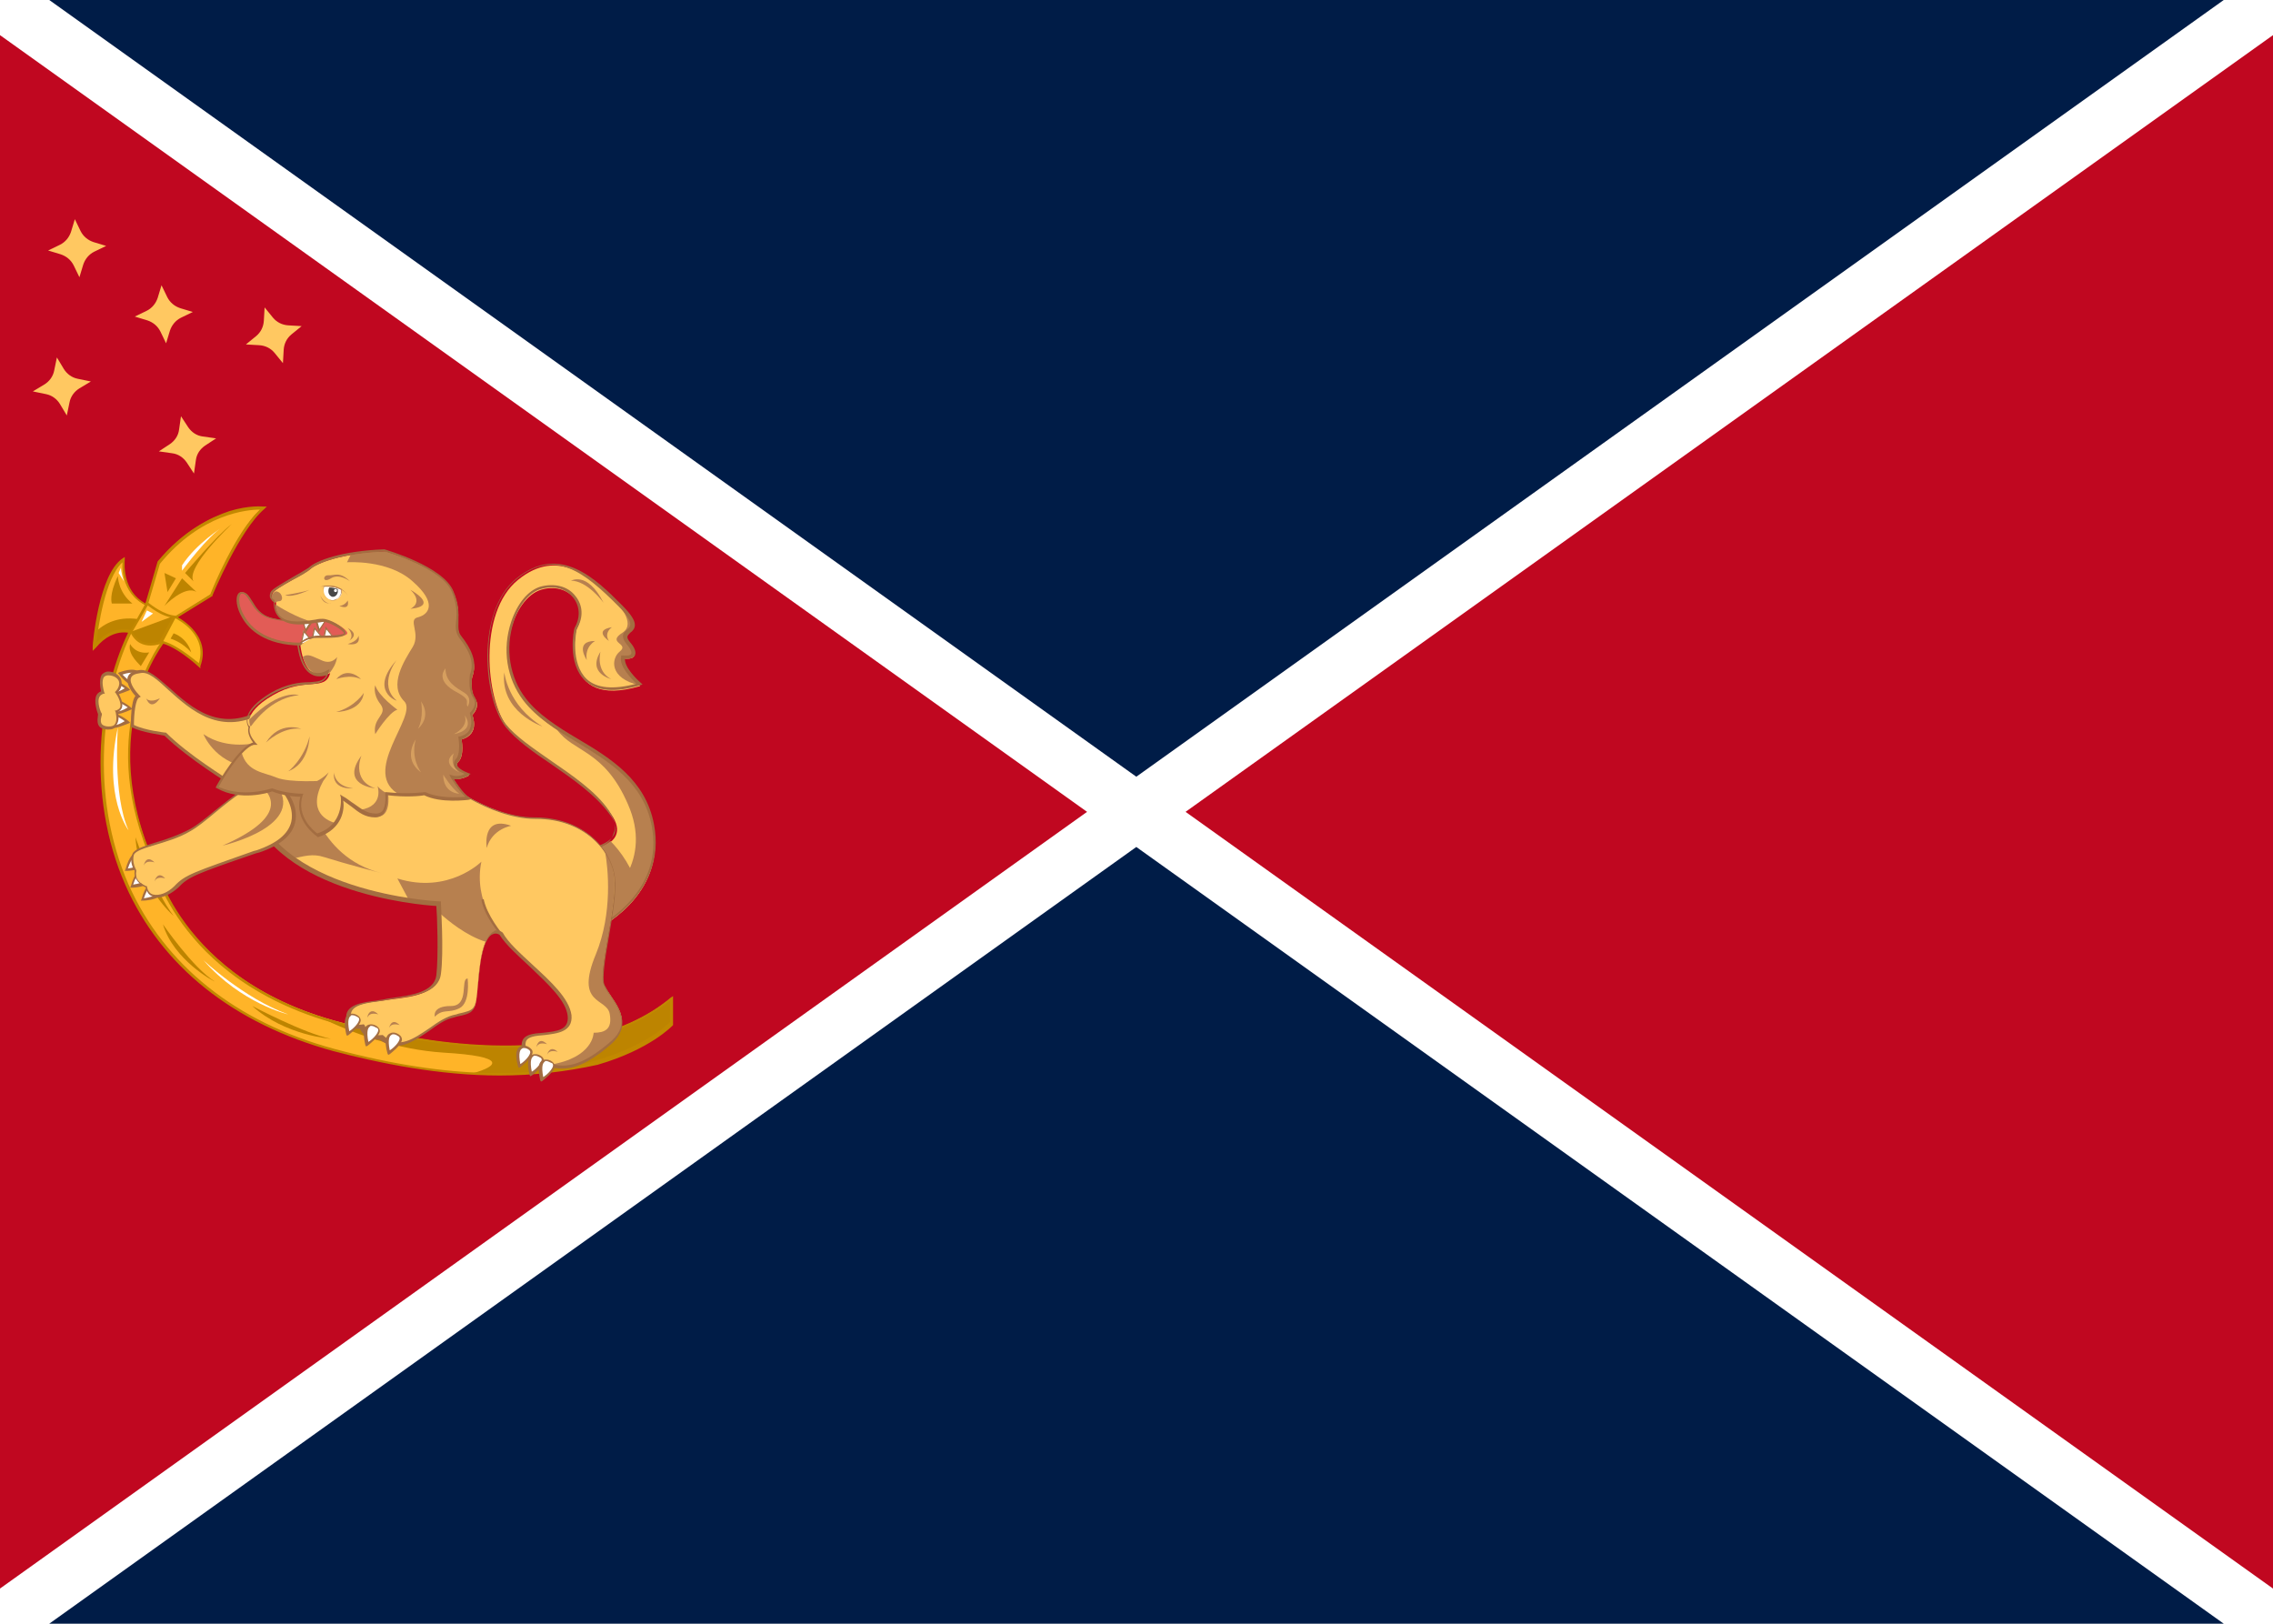
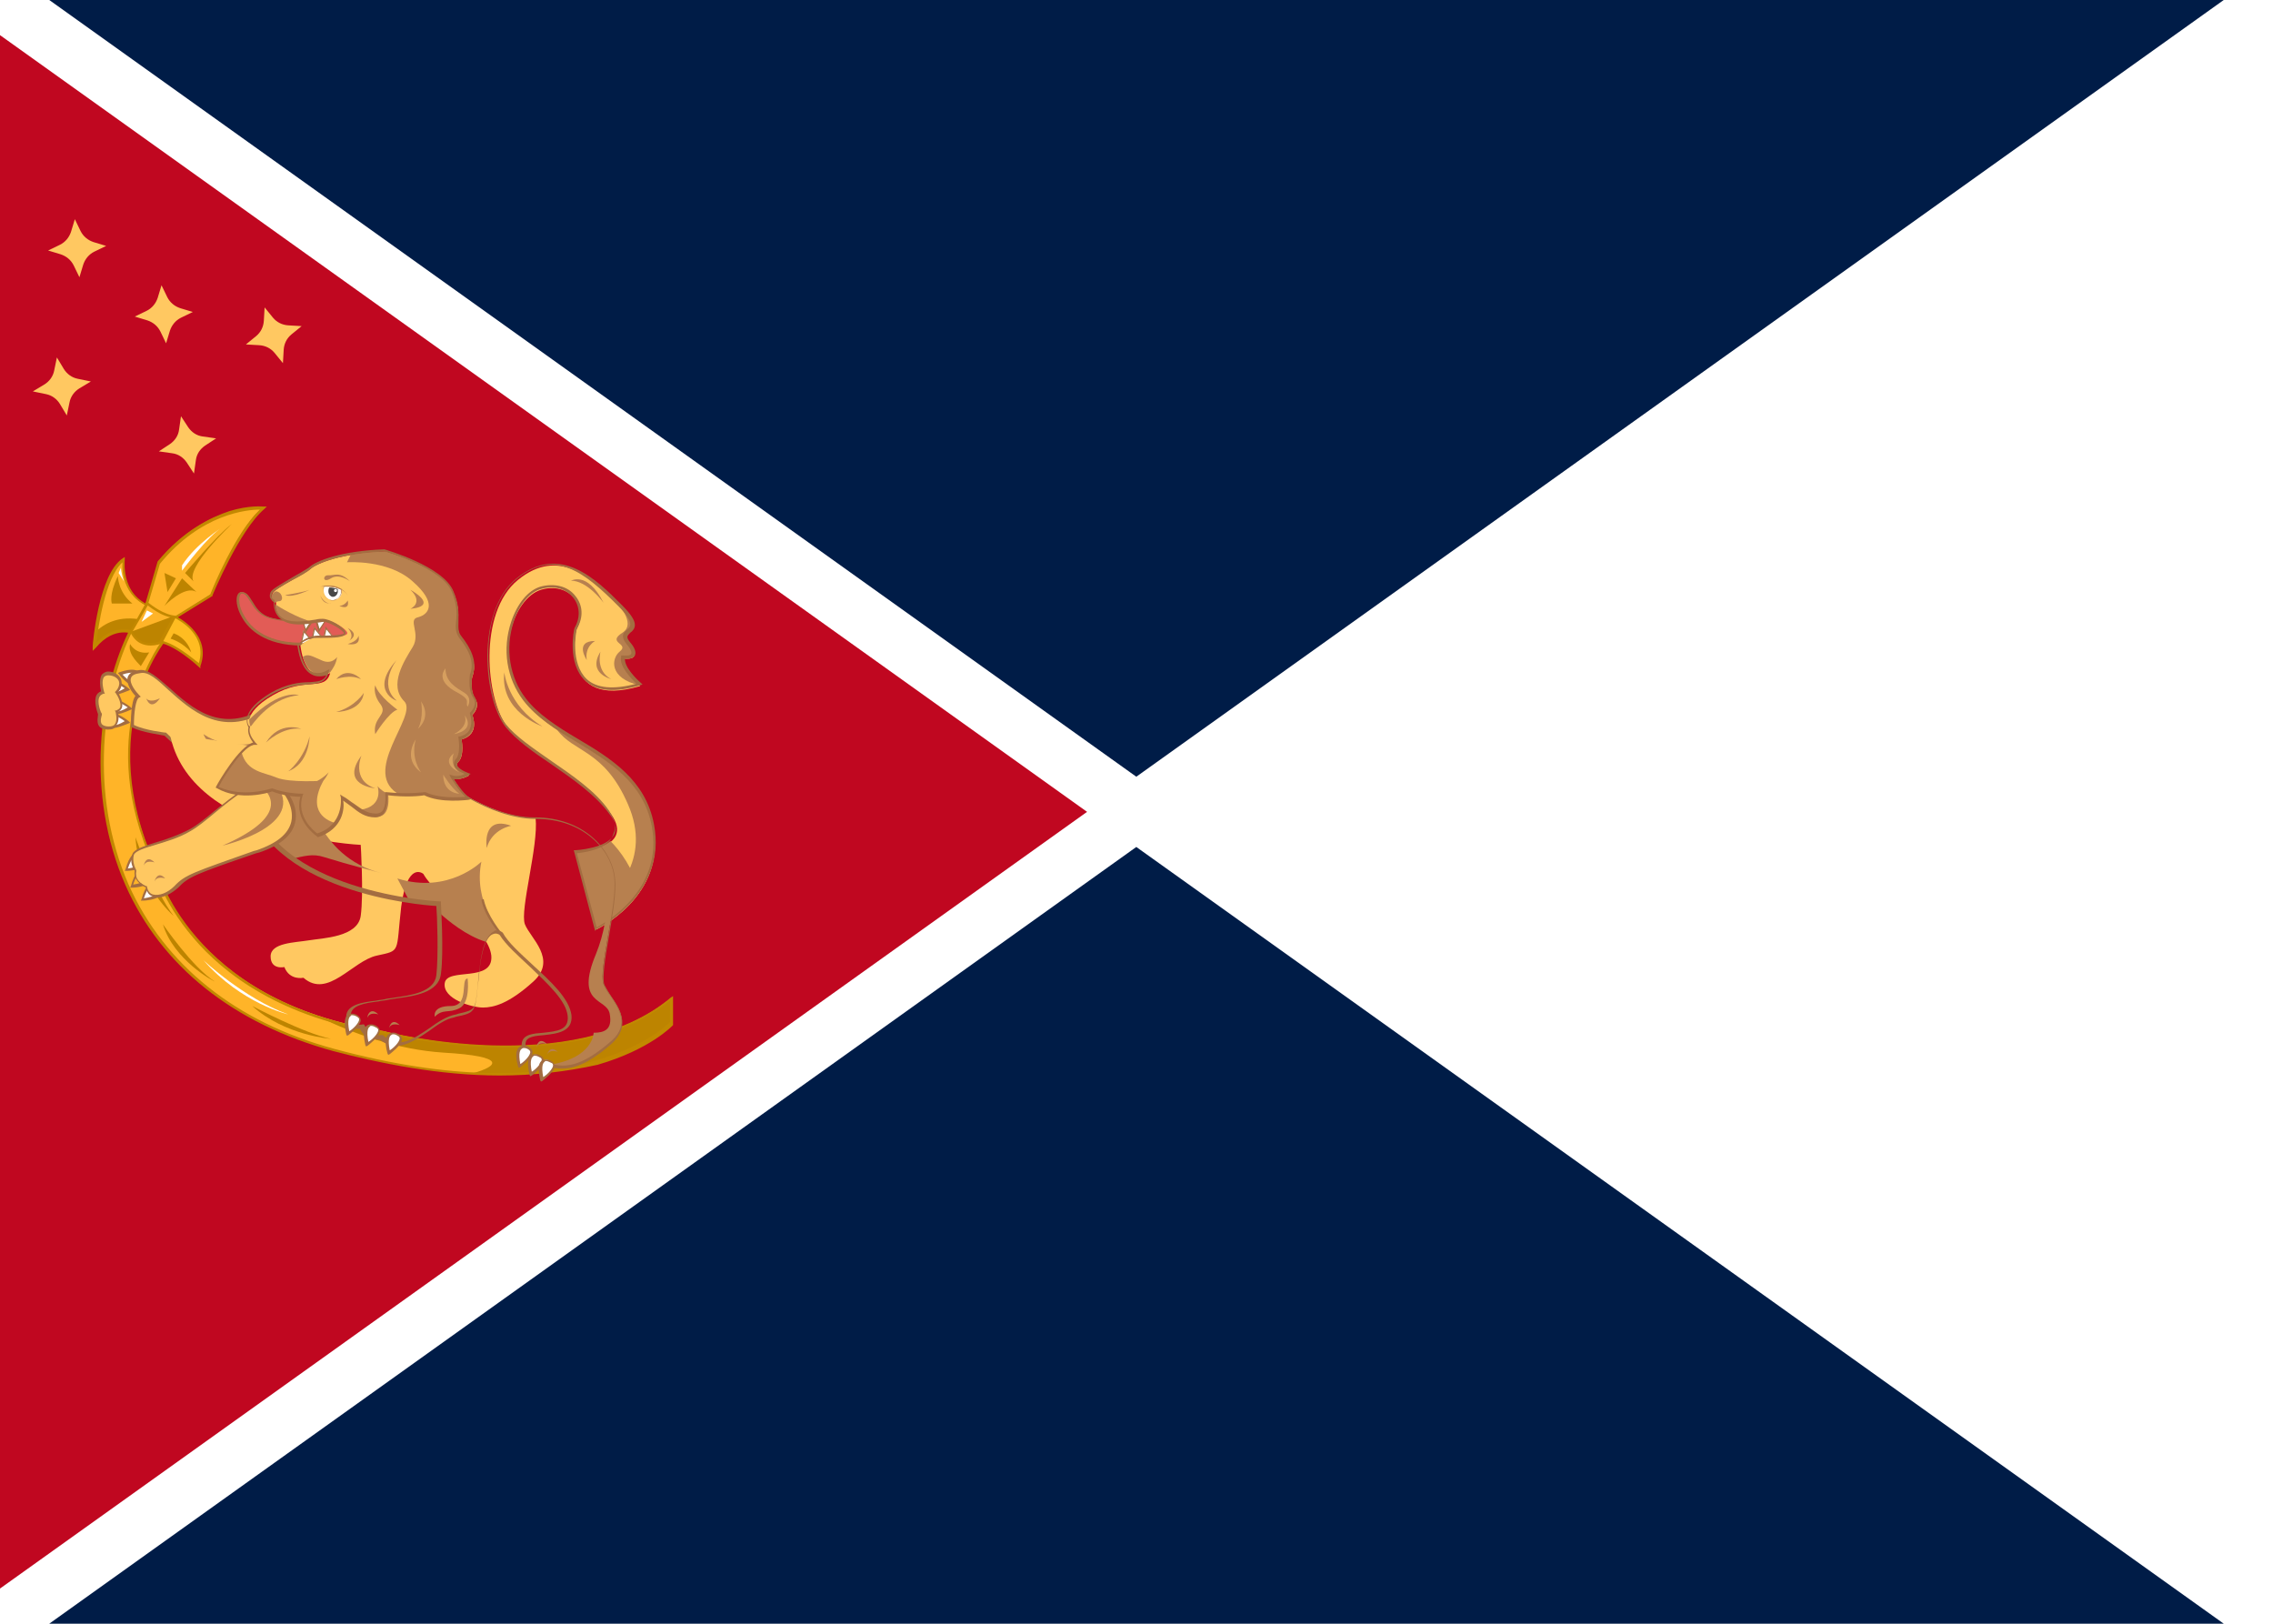
<svg xmlns="http://www.w3.org/2000/svg" xmlns:ns1="http://www.inkscape.org/namespaces/inkscape" xmlns:ns2="http://sodipodi.sourceforge.net/DTD/sodipodi-0.dtd" version="1.1" id="svg8" ns1:version="1.0.2-2 (e86c870879, 2021-01-15)" ns2:docname="Norway_flag_1821_proposal_6_temp.svg" x="0px" y="0px" viewBox="0 0 595.3 425.2" style="enable-background:new 0 0 595.3 425.2;" xml:space="preserve">
  <style type="text/css">
	.st0{fill-rule:evenodd;clip-rule:evenodd;fill:#FFFFFF;}
	.st1{fill-rule:evenodd;clip-rule:evenodd;fill:#001C47;}
	.st2{fill-rule:evenodd;clip-rule:evenodd;fill:#C00720;}
	.st3{fill:#FFC861;}
	.st4{fill:#FFB428;}
	.st5{fill:#BD8400;}
	.st6{fill:#C28800;}
	.st7{fill:#FFFFFF;}
	.st8{fill:#A36D41;}
	.st9{fill:#B7804F;}
	.st10{fill:#E25C56;}
	.st11{fill:#474747;}
	.st12{fill:#D69F5F;}
	.st13{fill:#FFBC21;}
</style>
  <rect x="0" class="st0" width="595.3" height="425.2" />
  <polygon class="st1" points="582.4,0 297.6,203.4 12.9,0 " />
  <polygon class="st1" points="582.4,425.2 12.9,425.2 297.6,221.8 " />
-   <polygon class="st2" points="595.3,9.2 595.3,416 310.5,212.6 " />
  <polygon class="st2" points="284.7,212.6 0,416 0,9.2 " />
  <path class="st3" d="M20.8,72.6l-1.5-3.1c-0.7-1.4-1.9-2.4-3.4-2.9l-3.3-1l3.1-1.5c1.4-0.7,2.4-1.9,2.9-3.4l1-3.3l1.5,3.1  c0.7,1.4,1.9,2.4,3.4,2.9l3.3,1l-3.1,1.5c-1.4,0.7-2.4,1.9-2.9,3.4L20.8,72.6z" />
  <path class="st3" d="M17.5,108.8l-1.8-3c-0.8-1.3-2.1-2.3-3.7-2.6l-3.4-0.7l3-1.8c1.3-0.8,2.3-2.1,2.6-3.7l0.7-3.4l1.8,3  c0.8,1.3,2.1,2.3,3.7,2.6l3.4,0.7l-3,1.8c-1.3,0.8-2.3,2.1-2.6,3.7L17.5,108.8z" />
  <path class="st3" d="M43.5,89.9L42,86.8c-0.7-1.4-1.9-2.4-3.4-2.9l-3.3-1l3.1-1.5c1.4-0.7,2.4-1.9,2.9-3.4l1-3.3l1.5,3.1  c0.7,1.4,1.9,2.4,3.4,2.9l3.3,1l-3.1,1.5c-1.4,0.7-2.4,1.9-2.9,3.4L43.5,89.9z" />
  <path class="st3" d="M50.8,124l-1.9-2.9c-0.9-1.3-2.2-2.2-3.8-2.4l-3.5-0.5l2.9-1.9c1.3-0.9,2.2-2.2,2.4-3.8l0.5-3.5l1.9,2.9  c0.9,1.3,2.2,2.2,3.8,2.4l3.5,0.5l-2.9,1.9c-1.3,0.9-2.2,2.2-2.4,3.8L50.8,124z" />
  <path class="st3" d="M74.1,95.1l-2.2-2.7c-1-1.2-2.4-1.9-4-2l-3.5-0.2l2.7-2.2c1.2-1,1.9-2.4,2-4l0.2-3.5l2.2,2.7c1,1.2,2.4,1.9,4,2  l3.5,0.2l-2.7,2.2c-1.2,1-1.9,2.4-2,4L74.1,95.1z" />
  <g id="g7405" transform="matrix(2,0,0,2,1.875,-555.951)">
    <path id="path7147" class="st4" d="M87,408.6v3.2c0,0-11.4,12.5-44.2,3.6c-32.8-8.9-34.2-39.9-26.4-55.3l4.3,1.4   c0,0-9.6,11.4-1.4,29.6c0,0,4.1,18,30.1,21.9C49.4,413.1,74,419.5,87,408.6z" />
    <path id="path7149" class="st5" d="M16.8,387.6c0,0,2.5,7.1,5,10.3C21.8,397.9,17.2,394,16.8,387.6z" />
    <path id="path7151" class="st5" d="M57.1,415.8c-6-0.4-11.6-2.4-16.3-4.7c2.6,0.9,5.4,1.5,8.6,2c0,0,24.6,6.4,37.6-4.5v3.2   c0,0-7.1,7.7-26,6.7C64.2,417.6,65.7,416.3,57.1,415.8z" />
    <path class="st6" d="M64.5,418.8c-7.9,0-15.7-1.6-21.8-3.2c-13.1-3.6-22.5-11.1-27.2-21.7c-5.3-12-3.5-25.7,0.7-33.8l0.1-0.1   l4.7,1.6l-0.2,0.2c-0.1,0.1-9.5,11.5-1.4,29.4c0.1,0.2,4.4,18,30,21.8c0.3,0.1,24.7,6.3,37.5-4.4l0.3-0.2v3.7l0,0.1   c-0.1,0.1-3,3.2-9.9,5.2C73.2,418.3,68.9,418.8,64.5,418.8z M16.5,360.4c-4.1,8.1-5.8,21.5-0.6,33.4c4.7,10.5,14,18,26.9,21.5   c31.3,8.5,43.1-2.6,44-3.5V409c-13,10.5-37.2,4.3-37.5,4.3c-13.5-2-21-7.9-24.9-12.5c-4.3-5-5.3-9.5-5.3-9.6   c-7.5-16.7,0.1-27.9,1.3-29.5L16.5,360.4z" />
-     <path id="path7155" class="st7" d="M14.5,373.2c0,0-0.7,8.9,1.4,13.5C15.9,386.7,12.5,382.3,14.5,373.2z" />
    <path id="path7157" class="st7" d="M25.7,403.7c0,0,5.3,5,11.1,7.1C36.8,410.8,30.7,409.4,25.7,403.7z" />
    <g>
      <path id="path7161_00000113311757914130192670000011757362550946561408_" class="st7" d="M14.8,366.2c0,0,1.6,2,2.2,1.2    C17.7,366.7,17.6,365.3,14.8,366.2z" />
      <path class="st8" d="M16.7,367.8C16.6,367.8,16.6,367.8,16.7,367.8c-0.8,0-1.9-1.3-2-1.5l-0.2-0.2l0.2-0.1    c1.7-0.6,2.4-0.3,2.7,0.1c0.3,0.4,0.1,1.1-0.2,1.4C17,367.7,16.8,367.8,16.7,367.8z M15.1,366.3c0.4,0.4,1.1,1.1,1.6,1.2    c0.1,0,0.2,0,0.2-0.1c0.2-0.3,0.4-0.7,0.2-1C17,366.2,16.5,365.8,15.1,366.3z" />
    </g>
    <g>
      <path id="path7163_00000119096072513152333360000011741100172416476089_" class="st7" d="M15.7,372.4c0,0-2-1.6-2.5-0.7    S13.2,374,15.7,372.4z" />
      <path class="st8" d="M13.9,373.3c-0.3,0-0.5-0.1-0.7-0.2c-0.3-0.3-0.4-0.9-0.1-1.4c0.1-0.2,0.3-0.3,0.5-0.3c0.8-0.2,2.2,0.9,2.3,1    l0.2,0.2l-0.2,0.1C14.9,373.1,14.3,373.3,13.9,373.3z M13.7,371.6c0,0-0.1,0-0.1,0c-0.1,0-0.2,0.1-0.2,0.2c-0.2,0.3-0.2,0.8,0,1    c0.2,0.1,0.7,0.4,2-0.4C15,372.1,14.2,371.6,13.7,371.6z" />
    </g>
    <g>
      <path id="path7165_00000011028758947010495500000018071966264741835181_" class="st7" d="M16.1,370.6c0,0-2-1.6-2.5-0.7    C13.1,370.8,13.6,372.2,16.1,370.6z" />
      <path class="st8" d="M14.2,371.5c-0.3,0-0.5-0.1-0.7-0.2c-0.3-0.3-0.4-0.9-0.1-1.4c0.1-0.2,0.3-0.3,0.5-0.3c0.8-0.2,2.2,0.9,2.3,1    l0.2,0.2l-0.2,0.1C15.3,371.3,14.7,371.5,14.2,371.5z M14.1,369.8c0,0-0.1,0-0.1,0c-0.1,0-0.2,0.1-0.2,0.2c-0.2,0.3-0.2,0.8,0,1    c0.2,0.1,0.7,0.4,2-0.4C15.3,370.3,14.6,369.8,14.1,369.8z" />
    </g>
    <g>
      <path id="path7167_00000078767441969232770250000011497152151416329090_" class="st7" d="M15.7,368.1c0,0-2-1.6-2.5-0.7    S13.2,369.7,15.7,368.1z" />
      <path class="st8" d="M13.9,369c-0.3,0-0.5-0.1-0.7-0.2c-0.3-0.3-0.4-0.9-0.1-1.4c0.1-0.2,0.3-0.3,0.5-0.3c0.8-0.2,2.2,0.9,2.3,1    l0.2,0.2l-0.2,0.1C14.9,368.8,14.3,369,13.9,369z M13.7,367.3c0,0-0.1,0-0.1,0c-0.1,0-0.2,0.1-0.2,0.2c-0.2,0.3-0.2,0.8,0,1    c0.2,0.1,0.7,0.4,2-0.4C15,367.8,14.2,367.3,13.7,367.3z" />
    </g>
    <path id="path7169" class="st3" d="M29.3,380.5c0,0-5.3-3.2-8.6-6.4c0,0-2.9-0.4-4.3-1.1c0,0,0-3.6,0.7-3.9c0,0-2.9-2.9,0.4-3.2   s7.6,10.3,16.5,5l1,5l-3.9,4.6L29.3,380.5z" />
    <path id="path7171" class="st9" d="M32.8,375.2c0,0-3.9,1.1-7.1-1.1c0,0,1.4,3.6,5.7,4.3L32.8,375.2z" />
    <path class="st8" d="M29.2,380.7L29.2,380.7c-0.1-0.1-5.4-3.3-8.6-6.4c-0.4-0.1-2.9-0.4-4.3-1.1l-0.1,0V373c0-0.6,0-3.2,0.6-3.9   c-0.4-0.4-1.3-1.6-1-2.5c0.2-0.5,0.7-0.8,1.6-0.9c1.1-0.1,2.3,1,3.8,2.3c2.9,2.6,6.8,6.2,12.6,2.6l0.2-0.1l1.1,5.3l-4,4.8   L29.2,380.7z M16.6,372.9c1.4,0.7,4.1,1,4.1,1l0.1,0l0,0c3,3,8,6,8.5,6.4l1.7,0l3.8-4.5l-0.9-4.7c-5.9,3.5-9.9-0.2-12.8-2.8   c-1.4-1.3-2.6-2.4-3.6-2.2c-0.8,0.1-1.2,0.3-1.3,0.7c-0.2,0.7,0.7,1.8,1.1,2.2l0.2,0.2l-0.2,0.1C16.8,369.5,16.6,371.5,16.6,372.9z   " />
    <path id="path7175" class="st3" d="M77.1,399.7c0,0,9.3-4.3,7.5-13.5c-1.8-9.3-12.5-10.7-16.8-16.4c-4.3-5.7-1.5-13.5,2.1-14.6   c3.6-1.1,6.4,2.1,4.6,5.3c0,0-2.3,10.5,8.4,7.3c0,0-2.5-2.1-2.1-3.6c0,0,2.5,0.4,0.7-1.8c-1.8-2.1,2.9-1.1-1.1-5   c-3.9-3.9-8.2-7.8-13.5-3.5c-5.3,4.3-4.2,15.7-1.4,19.3c2.9,3.6,10.3,6.8,13.6,11.4c3.2,4.6-4.6,5-4.6,5L77.1,399.7z" />
    <path id="path7177" class="st9" d="M77.1,399.7l-0.6-2.2c3-2.1,8-6.9,4.8-14.2c-3.1-7.2-7.2-6.8-9.3-9.8   c4.9,3.2,11.2,5.7,12.5,12.7C86.4,395.4,77.1,399.7,77.1,399.7z" />
    <g id="g7183">
      <path id="path7179" class="st9" d="M82.8,367.7c-4-0.9-3.7-3.5-2.6-4.4c1.4-1.1-1.8-1.1,0.4-2.5c1.8-1.2-0.6-3.8-1.4-4.6    c0.4,0.4,0.8,0.8,1.2,1.2c3.9,3.9-0.7,2.9,1.1,5c1.8,2.1-0.7,1.8-0.7,1.8C80.4,365.5,82.4,367.3,82.8,367.7z" />
      <path id="path7181" class="st9" d="M78.9,356L78.9,356C78.9,356,78.9,356,78.9,356z" />
    </g>
    <path id="path7185" class="st9" d="M77.7,363.3c0,0-0.7,2.5,1.4,3.6C79.2,366.9,75.9,366.2,77.7,363.3z" />
    <path id="path7187" class="st9" d="M77,361.9c0,0-1.4,0.7-1.1,2.5C75.9,364.4,74.2,361.9,77,361.9z" />
-     <path id="path7189" class="st9" d="M79.2,360.1c0,0-1.1,0.7-0.4,1.8C78.8,361.9,76.7,360.5,79.2,360.1z" />
    <path id="path7191" class="st9" d="M79,388.1c1.3,1.3,2.9,3.5,3.8,6.6c-2.3,3.4-5.7,5-5.7,5l-2.7-10.2   C74.4,389.5,77.5,389.4,79,388.1z" />
    <path class="st8" d="M77,399.9l-2.8-10.6l0.2,0c0,0,4.2-0.2,5.1-2.1c0.3-0.7,0.2-1.6-0.6-2.6c-1.8-2.5-4.8-4.6-7.7-6.6   c-2.4-1.6-4.6-3.2-5.9-4.8c-2.9-3.6-4-15.1,1.4-19.5c5.7-4.6,10.4,0.1,13.8,3.5c1.2,1.2,1.7,2,1.7,2.6c0,0.5-0.3,0.8-0.6,1   c-0.4,0.4-0.6,0.6,0,1.3c0.6,0.7,0.8,1.3,0.6,1.7c-0.2,0.4-1,0.5-1.3,0.4c-0.1,1.1,1.5,2.7,2.1,3.2l0.2,0.2l-0.3,0.1   c-3.3,1-5.7,0.8-7.2-0.6c-2.4-2.2-1.5-6.7-1.4-6.9l0,0c0.8-1.4,0.7-2.9-0.2-4c-1-1.2-2.6-1.6-4.2-1.1c-1.5,0.4-2.9,2.1-3.6,4.4   c-1.1,3.4-0.5,7.2,1.6,9.9c1.6,2.1,4.1,3.7,6.8,5.3c4.4,2.6,8.9,5.4,10,11.2c1.8,9.3-7.5,13.7-7.6,13.7L77,399.9z M74.6,389.7   l2.6,9.7c1.3-0.7,8.8-5,7.2-13.3c-1.1-5.7-5.6-8.4-9.9-11c-2.7-1.6-5.2-3.2-6.9-5.4c-2.2-2.9-2.8-6.7-1.6-10.3   c0.8-2.4,2.2-4.1,3.8-4.6c1.8-0.5,3.6-0.1,4.6,1.2c1,1.2,1.1,2.8,0.2,4.3c-0.1,0.4-0.9,4.5,1.3,6.6c1.3,1.2,3.5,1.4,6.5,0.6   c-0.6-0.6-2.3-2.3-2-3.5l0-0.2l0.2,0c0.2,0,1,0.1,1.1-0.2c0.1-0.1,0.1-0.5-0.6-1.3c-0.8-1-0.4-1.5,0-1.8c0.2-0.2,0.5-0.4,0.5-0.8   c0-0.5-0.5-1.3-1.6-2.4c-4.3-4.3-8.3-7.6-13.3-3.5c-2.3,1.9-3.7,5.4-3.7,9.8c0,3.7,0.9,7.4,2.3,9.2c1.3,1.6,3.5,3.1,5.8,4.7   c2.9,2,6,4.1,7.7,6.6c0.8,1.2,1,2.2,0.6,3C78.9,389.2,75.5,389.6,74.6,389.7z" />
-     <path id="path7195" class="st3" d="M56,379.4c0,0,6.8,5.7,13.2,5.7c6.4,0,10,4.3,10.3,7.8c0.4,3.6-2.1,12.1-1.4,13.9   c0.7,1.8,4.3,4.6,1.1,7.5c-3.2,2.9-5.2,3.4-6.6,3.4c-1.4,0-5.3-1.1-5-3.2s6.4,0,6.1-3.6c-0.4-3.6-7.1-7.5-8.9-10.7   c0,0-2.1-1.8-2.9,4.3c-0.7,6.1,0,5.7-3.2,6.4c-3.2,0.7-6.4,5.7-9.6,2.9c0,0-1.8,0.4-2.5-1.4c0,0-1.8,0.4-1.8-1.4   c0-1.8,3.2-1.8,5-2.1s6.4-0.4,6.8-3.2c0.4-2.9,0-9.3,0-9.3s-22.5-1-25-14.6L56,379.4z" />
+     <path id="path7195" class="st3" d="M56,379.4c0,0,6.8,5.7,13.2,5.7c0.4,3.6-2.1,12.1-1.4,13.9   c0.7,1.8,4.3,4.6,1.1,7.5c-3.2,2.9-5.2,3.4-6.6,3.4c-1.4,0-5.3-1.1-5-3.2s6.4,0,6.1-3.6c-0.4-3.6-7.1-7.5-8.9-10.7   c0,0-2.1-1.8-2.9,4.3c-0.7,6.1,0,5.7-3.2,6.4c-3.2,0.7-6.4,5.7-9.6,2.9c0,0-1.8,0.4-2.5-1.4c0,0-1.8,0.4-1.8-1.4   c0-1.8,3.2-1.8,5-2.1s6.4-0.4,6.8-3.2c0.4-2.9,0-9.3,0-9.3s-22.5-1-25-14.6L56,379.4z" />
    <path id="path7197" class="st9" d="M71,417.4c5.8-0.9,5.8-4.2,5.8-4.2c1.4,0,2.5-0.4,2.1-2.5c-0.4-2.1-4.6-1.1-1.8-7.8   c2.2-5.4,1.6-11.2,1.2-13.4c0.7,1.1,1.1,2.3,1.2,3.4c0.4,3.6-2.1,12.1-1.4,13.9c0.7,1.8,4.3,4.6,1.1,7.5c-3.2,2.9-5.2,3.4-6.6,3.4   C72.2,417.7,71.6,417.6,71,417.4z" />
    <path id="path7199" class="st9" d="M62.1,390.8c-1.1,5.3,2.5,9.3,2.5,9.3v0.1c-0.4-0.2-1.2-0.4-1.9,1.1c-2.6-0.8-5-2.8-6.1-3.8   c0-0.7,0-1.1,0-1.1s-1.6-0.1-3.9-0.4l-1.6-3C57.8,395.1,62.1,390.8,62.1,390.8z" />
    <path id="path7201" class="st9" d="M39.3,381.2c0,0,1.1,8.9,9.7,11.1c0,0-4.3-1.1-7.5-2.1c-1.5-0.5-2.7-0.1-4.1,0.2   c-2.8-2.1-5-4.8-5.7-8.6l5.7-0.6L39.3,381.2z" />
    <path id="path7203" class="st9" d="M60.3,406.1c0,0,0.4,3.2-1.1,3.9c-1.4,0.7-2.1,0-3.2,1.1c0,0-0.4-1.4,2.1-1.4   S59.3,406.1,60.3,406.1z" />
    <path class="st8" d="M72.6,417.9c-1.1,0-3.6-0.6-4.7-1.9c-0.4-0.5-0.6-1-0.5-1.5c0.2-1.1,1.5-1.2,2.8-1.3c1.7-0.2,3.4-0.3,3.2-2.2   c-0.2-2-2.6-4.2-4.9-6.4c-1.6-1.5-3.2-2.9-4-4.2c-0.1-0.1-0.5-0.3-0.9-0.1c-0.6,0.2-1.3,1.2-1.7,4.3c-0.1,1.1-0.2,2-0.3,2.7   c-0.3,3.2-0.4,3.3-2.8,3.8l-0.3,0.1c-1.1,0.2-2.2,1-3.3,1.8c-2.1,1.4-4.2,2.9-6.4,1.1c-0.4,0-1.9,0.1-2.6-1.4c-0.3,0-0.9,0-1.3-0.3   c-0.3-0.3-0.5-0.7-0.5-1.3c0-1.6,2.2-1.9,3.9-2.1c0.4-0.1,0.8-0.1,1.2-0.2c0.3-0.1,0.7-0.1,1.2-0.2c2.1-0.3,5.2-0.7,5.5-2.9   c0.3-2.6,0.1-8.1,0-9.1c-2-0.1-22.6-1.8-25-14.7l0-0.2l24.7-2.3l0.1,0c0.1,0.1,6.8,5.6,13,5.6c0,0,0,0,0.1,0c6.3,0,10.1,4.1,10.5,8   c0.2,1.8-0.3,4.7-0.8,7.6c-0.5,2.8-0.9,5.4-0.6,6.3c0.2,0.4,0.5,0.9,0.8,1.4c1.2,1.7,2.7,4,0.2,6.3C75.9,417.5,74,417.9,72.6,417.9   z M64.1,399.8c0.5,0,0.8,0.3,0.8,0.3l0,0c0.7,1.3,2.3,2.7,3.9,4.2c2.4,2.2,4.8,4.4,5.1,6.6c0.2,2.2-1.9,2.4-3.5,2.6   c-1.2,0.1-2.4,0.2-2.5,1c-0.1,0.4,0.1,0.9,0.4,1.3c1,1.1,3.4,1.7,4.4,1.7c1.2,0,3.1-0.3,6.5-3.3c2.3-2.1,0.9-4.1-0.2-5.8   c-0.4-0.5-0.7-1-0.9-1.5c-0.4-0.9,0.1-3.5,0.6-6.5c0.5-2.8,1-5.7,0.8-7.5c-0.4-3.7-4.1-7.7-10.2-7.7c0,0,0,0-0.1,0   c-6.1,0-12.5-5.1-13.2-5.7l-24.2,2.3c2.7,13.1,24.6,14.2,24.8,14.2l0.2,0l0,0.2c0,0.1,0.4,6.5,0,9.3c-0.3,2.5-3.6,2.9-5.8,3.2   c-0.5,0.1-0.8,0.1-1.2,0.2c-0.4,0.1-0.8,0.1-1.2,0.2c-1.7,0.2-3.6,0.5-3.6,1.8c0,0.5,0.1,0.8,0.4,1c0.5,0.4,1.2,0.2,1.2,0.2l0.1,0   l0.1,0.1c0.6,1.6,2.2,1.3,2.3,1.3l0.1,0l0.1,0.1c2,1.8,3.9,0.4,6-1c1.1-0.8,2.3-1.6,3.5-1.8l0.3-0.1c2.2-0.5,2.2-0.5,2.5-3.5   c0.1-0.7,0.1-1.6,0.3-2.7c0.3-2.7,1-4.2,1.9-4.6C63.8,399.8,63.9,399.8,64.1,399.8z" />
    <g>
      <path id="path7207_00000131368766666817096170000003699989237249242021_" class="st7" d="M67.1,417.5c0,0,2.1-1.4,1.4-2.1    C67.8,414.7,66.4,414.7,67.1,417.5z" />
      <path class="st8" d="M67,417.8l-0.1-0.2c-0.5-1.8-0.1-2.4,0.3-2.6c0.5-0.3,1.1,0,1.4,0.3c0.2,0.2,0.2,0.3,0.2,0.5    c-0.1,0.8-1.5,1.8-1.6,1.9L67,417.8z M67.7,415.2c-0.1,0-0.2,0-0.3,0.1c-0.2,0.1-0.5,0.5-0.2,2c0.5-0.3,1.2-1,1.3-1.5    c0-0.1,0-0.2-0.1-0.3C68.2,415.3,67.9,415.2,67.7,415.2z" />
    </g>
    <g>
      <path id="path7209_00000102510679930701357600000013532487638500829100_" class="st7" d="M50,415.8c0,0,2.1-1.4,1.4-2.1    C50.7,412.9,49.3,412.9,50,415.8z" />
      <path class="st8" d="M49.9,416.1l-0.1-0.2c-0.5-1.8-0.1-2.4,0.3-2.6c0.5-0.3,1.1,0,1.4,0.3c0.1,0.1,0.2,0.3,0.2,0.5    c-0.1,0.8-1.5,1.8-1.6,1.9L49.9,416.1z M50.6,413.4c-0.1,0-0.2,0-0.3,0.1c-0.2,0.1-0.5,0.5-0.2,2c0.5-0.3,1.2-1,1.3-1.5    c0-0.1,0-0.2-0.1-0.3C51.1,413.6,50.9,413.4,50.6,413.4z" />
    </g>
    <g>
      <path id="path7211_00000001639349954065187310000009474095495636228276_" class="st7" d="M47.1,414.7c0,0,2.1-1.4,1.4-2.1    S46.4,411.8,47.1,414.7z" />
      <path class="st8" d="M47,415l-0.1-0.2c-0.4-1.8-0.1-2.4,0.3-2.6c0.4-0.2,1-0.1,1.4,0.3c0.1,0.1,0.2,0.3,0.2,0.5    c-0.1,0.8-1.5,1.8-1.6,1.9L47,415z M47.7,412.3c-0.1,0-0.2,0-0.2,0.1c-0.2,0.1-0.5,0.5-0.2,2c0.5-0.3,1.2-1,1.3-1.5    c0-0.1,0-0.2-0.1-0.3C48.2,412.5,48,412.3,47.7,412.3z" />
    </g>
    <g>
      <path id="path7213_00000101089590232900129790000006887757290591789457_" class="st7" d="M44.6,413.3c0,0,2.1-1.4,1.4-2.1    S43.9,410.4,44.6,413.3z" />
      <path class="st8" d="M44.5,413.6l-0.1-0.2c-0.4-1.8-0.1-2.4,0.3-2.6c0.4-0.2,1-0.1,1.4,0.3c0.1,0.1,0.2,0.3,0.2,0.5    c-0.1,0.8-1.5,1.8-1.6,1.9L44.5,413.6z M45.2,410.9c-0.1,0-0.2,0-0.2,0.1c-0.2,0.1-0.5,0.5-0.2,2c0.5-0.3,1.2-1,1.3-1.5    c0-0.1,0-0.2-0.1-0.3C45.8,411.1,45.5,410.9,45.2,410.9z" />
    </g>
    <g>
      <path id="path7215_00000164499473923035388710000012129158815986321794_" class="st7" d="M17.7,395.7c0,0,2.6-0.2,2.3-1.2    C19.7,393.6,18.5,392.9,17.7,395.7z" />
      <path class="st8" d="M17.5,395.9l0.1-0.2c0.5-1.8,1.1-2.2,1.6-2.2c0.5,0,0.9,0.4,1.1,1c0.1,0.2,0,0.4-0.1,0.6    c-0.5,0.7-2.2,0.8-2.3,0.8L17.5,395.9z M19.1,393.9C19.1,393.9,19.1,393.9,19.1,393.9c-0.2,0-0.7,0.2-1.2,1.7    c0.6-0.1,1.6-0.3,1.8-0.7c0.1-0.1,0.1-0.2,0-0.3C19.7,394.2,19.5,393.9,19.1,393.9z" />
    </g>
    <g>
-       <path id="path7217_00000090295555896080202000000011423212032770527905_" class="st7" d="M16.3,394c0,0,2.6-0.2,2.3-1.2    C18.3,391.8,17.1,391.1,16.3,394z" />
      <path class="st8" d="M16.1,394.2l0.1-0.2c0.5-1.8,1.1-2.2,1.6-2.2c0,0,0,0,0,0c0.5,0,0.9,0.4,1.1,1c0.1,0.2,0,0.4-0.1,0.6    c-0.5,0.7-2.2,0.8-2.3,0.8L16.1,394.2z M17.7,392.1C17.7,392.1,17.7,392.1,17.7,392.1c-0.2,0-0.7,0.2-1.2,1.7    c0.6-0.1,1.6-0.3,1.8-0.7c0.1-0.1,0.1-0.2,0-0.3C18.3,392.5,18,392.1,17.7,392.1z" />
    </g>
    <g>
      <path id="path7219_00000033361623720644713610000003116710431545185676_" class="st7" d="M15.6,391.8c0,0,2.6-0.2,2.3-1.2    C17.6,389.6,16.3,389,15.6,391.8z" />
      <path class="st8" d="M15.4,392l0.1-0.2c0.5-1.8,1.1-2.2,1.6-2.2c0.4,0,0.9,0.4,1.1,1c0.1,0.2,0,0.4-0.1,0.6    c-0.5,0.7-2.2,0.8-2.3,0.8L15.4,392z M17,390C17,390,17,390,17,390c-0.2,0-0.7,0.2-1.2,1.7c0.6-0.1,1.6-0.3,1.8-0.7    c0.1-0.1,0.1-0.2,0-0.3C17.6,390.3,17.3,390,17,390z" />
    </g>
    <path id="path7221" class="st9" d="M72.1,415.7c0,0-1.1-0.4-1.4,0.4C70.7,416.1,71,414.7,72.1,415.7z" />
    <path id="path7223" class="st9" d="M70.7,414.7c0,0-1.1-0.4-1.4,0.4C69.3,415,69.6,413.6,70.7,414.7z" />
    <path id="path7225" class="st9" d="M51.4,412.2c0,0-1.1-0.4-1.4,0.4C50,412.6,50.3,411.1,51.4,412.2z" />
    <path id="path7227" class="st9" d="M48.6,410.8c0,0-1.1-0.4-1.4,0.4C47.1,411.1,47.5,409.7,48.6,410.8z" />
    <path id="path7229" class="st3" d="M36.1,381.2c0,0,5,5.3-3.2,8.2c-8.2,2.9-9.3,3.2-10.7,4.7c-1.4,1.4-3.6,1.8-3.9,0   c0,0-1.8-0.7-1.4-2.1c0,0-0.7-1.1-0.4-2.1s4.3-1.4,7.5-3.2S33.2,377.7,36.1,381.2L36.1,381.2z" />
    <path id="path7231" class="st9" d="M32.7,380.5c0.9-0.3,1.7-0.4,2.4,0c4.5,5.6-6.9,8.2-6.9,8.2C37.6,384.6,34.2,381.5,32.7,380.5z" />
    <path class="st8" d="M19.7,395.5c-0.2,0-0.4,0-0.5-0.1c-0.4-0.1-0.9-0.4-1-1.2c-0.7-0.3-1.7-1.1-1.5-2.2c-0.2-0.3-0.7-1.2-0.3-2.2   c0.2-0.6,1.4-1,3-1.5c1.4-0.4,3.1-1,4.6-1.8c0.9-0.5,2-1.4,3.1-2.3c2.5-2,5.2-4.3,7.4-4c0.7,0.1,1.3,0.4,1.8,1   c0.1,0.1,2,2.2,1.4,4.5c-0.4,1.7-2,3-4.7,3.9l-0.4,0.1c-7.9,2.7-8.9,3.1-10.2,4.5C21.5,395,20.5,395.5,19.7,395.5z M34.1,380.4   c-2,0-4.6,2.1-6.9,4c-1.2,1-2.3,1.9-3.2,2.4c-1.5,0.9-3.3,1.4-4.6,1.8c-1.4,0.4-2.6,0.8-2.8,1.3c-0.3,1,0.3,2,0.3,2l0,0.1l0,0.1   c-0.3,1.3,1.3,1.9,1.3,1.9l0.1,0l0,0.1c0.1,0.5,0.4,0.9,0.8,1c0.8,0.2,1.9-0.2,2.8-1.1c1.4-1.5,2.5-1.8,10.4-4.6l0.4-0.1   c2.6-0.9,4.1-2.1,4.5-3.7c0.5-2.2-1.3-4.2-1.4-4.2l0,0c-0.4-0.5-0.9-0.8-1.6-0.9C34.3,380.4,34.2,380.4,34.1,380.4z" />
    <path id="path7235" class="st9" d="M20.7,393c0,0-1.1-0.4-1.4,0.4C19.3,393.3,19.7,391.9,20.7,393z" />
    <path id="path7237" class="st9" d="M19.3,390.9c0,0-1.1-0.4-1.4,0.4C17.9,391.2,18.2,389.8,19.3,390.9z" />
    <g>
      <path id="path7239_00000155133470813640817700000016276863069163699364_" class="st10" d="M38.5,358.9c0,0-1.1,0.7-3.9,0    s-2.5-3.4-3.9-3.4c-1.4,0-0.4,7.1,8.6,6.7l7.1-0.7l-1.1-3.4h-6.4L38.5,358.9z" />
      <path class="st8" d="M38.6,362.5c-4.9,0-7-2.2-7.8-3.6c-0.8-1.3-0.9-2.6-0.6-3.1c0.1-0.2,0.3-0.3,0.5-0.3c0.7,0,1,0.6,1.4,1.2    c0.5,0.8,1,1.8,2.6,2.2c2.4,0.6,3.5,0.1,3.7,0l0.4-0.8h6.7l1.2,3.7l-7.3,0.7C39,362.4,38.8,362.5,38.6,362.5z M30.7,355.7    c0,0-0.1,0-0.2,0.2c-0.2,0.4-0.2,1.5,0.6,2.8c0.8,1.4,3,3.7,8.2,3.4l6.9-0.7l-1-3.1H39l-0.3,0.7l0,0c0,0-1.2,0.7-4.1,0    c-1.7-0.4-2.3-1.5-2.8-2.3C31.4,356.1,31.2,355.7,30.7,355.7z" />
    </g>
    <g>
      <path id="polygon7241_00000064356416167339937600000014107522013207529660_" class="st7" d="M41.4,361.9l1.4-0.4l-1.1-1.4    L41.4,361.9z" />
      <path class="st8" d="M41.3,362.1l0.4-2.1l1.3,1.7L41.3,362.1z M41.8,360.4l-0.3,1.4l1.2-0.3L41.8,360.4z" />
    </g>
    <g>
      <path id="polygon7243_00000097464767125574628530000012441946923333971597_" class="st7" d="M39.9,361.9l1.4-0.4l-1.1-1.4    L39.9,361.9z" />
      <path class="st8" d="M39.8,362.1l0.4-2.1l1.3,1.7L39.8,362.1z M40.3,360.4l-0.3,1.4l1.2-0.3L40.3,360.4z" />
    </g>
    <g>
      <path id="polygon7245_00000047746585622664500370000012463074002419055765_" class="st7" d="M38.5,362.3l1.4-0.4l-1.1-1.4    L38.5,362.3z" />
      <path class="st8" d="M38.4,362.5l0.4-2.1l1.3,1.7L38.4,362.5z M38.9,360.8l-0.3,1.4l1.2-0.3L38.9,360.8z" />
    </g>
    <g>
      <path id="polygon7247_00000078030719278395545690000003280707979338497163_" class="st7" d="M40.3,358.8l1.5,0.2l-0.9,1.5    L40.3,358.8z" />
      <path class="st8" d="M40.8,360.8l-0.6-2.1l1.7,0.3L40.8,360.8z M40.5,358.9l0.4,1.4l0.8-1.2L40.5,358.9z" />
    </g>
    <g>
      <path id="polygon7249_00000103967244559464498830000003116358458648857528_" class="st7" d="M38.5,358.8l1.5,0.2l-0.9,1.5    L38.5,358.8z" />
      <path class="st8" d="M39.1,360.8l-0.6-2l1.7,0.3L39.1,360.8z M38.7,358.9l0.4,1.4l0.8-1.2L38.7,358.9z" />
    </g>
    <path id="path7251" class="st3" d="M49.5,350.2c0,0,7.5,2.1,8.9,5.3c1.4,3.2,0,4.6,1.1,6.1c1.1,1.4,2.1,3.2,1.4,5   c0,0-0.4,1.8,0.4,2.9c0.7,1.1-0.4,2.1-0.4,2.1s1.1,2.5-1.4,3.2c0,0,0.4,2.1-0.4,2.9c-0.7,0.7,0.4,1.4,1.4,1.8c0,0-1.1,0.7-2.1,0.4   c0,0,1.1,2,2.2,2.7c0,0-3.6,0.5-5.7-0.6c0,0-2.1,0.4-5,0c0,0,0.4,2.9-1.4,2.9c-1.8,0-2.7-1.2-4.5-2.3c0,0,0.5,3.7-3.3,4.9   c0,0-3.1-2.1-2.1-5.3c0,0-2.1,0-3.9-0.7c0,0-3.9,1.4-7.1-0.4c0,0,3.2-5.7,5-5.7c0,0-1.1-1.1-0.7-2.1c0,0-1.4-1.8,2.9-4.3   c4.3-2.5,6.8-0.4,7.5-2.9c0,0-3.2,1.8-3.9-3.6c0,0,1.1-1.1,2.5-1.1c1.4,0,3.2,0,3.6-0.4c0.4-0.4-1.8-1.8-2.9-1.8   c-1.1,0-6.4,1.8-6.4-2.5c0,0-0.7-0.4-0.4-1.1c0.4-0.7,4.3-2.5,5-3.2C40.5,351.8,43.6,350.4,49.5,350.2z" />
    <path id="path7253" class="st9" d="M52.8,355.2c0,0,3.9,2.1,0,2.5C52.8,357.7,54.6,356.9,52.8,355.2z" />
    <path id="path7255" class="st9" d="M53.1,354.1c-3.2-2.9-8.6-2.5-8.6-2.5l0.5-1c1.3-0.2,2.8-0.4,4.5-0.4c0,0,7.5,2.1,8.9,5.3   c1.4,3.2,0,4.6,1.1,6.1c1.1,1.4,2.1,3.2,1.4,5c0,0-0.4,1.8,0.4,2.9c0.7,1.1-0.4,2.1-0.4,2.1s1.1,2.5-1.4,3.2c0,0,0.4,2.1-0.4,2.9   c-0.7,0.7,0.4,1.4,1.4,1.8c0,0-1.1,0.7-2.1,0.4c0,0,1.1,2,2.2,2.7c0,0-3.6,0.5-5.7-0.6c0,0-1.4,0.2-3.4,0.1   c-5.5-2.9,2.4-10.4,0.5-12.3c-2.1-2.1,0-5.3,1.1-7.1c1.1-1.8-0.7-3.6,0.7-3.9C55.3,358.4,56.3,356.9,53.1,354.1L53.1,354.1z" />
    <path id="path7257" class="st9" d="M46.4,376.9c0,0-1.4,3.2,1.8,4.3C48.2,381.2,43.5,380.8,46.4,376.9z" />
-     <path id="path7259" class="st9" d="M42.8,379.1c0,0,0,1.8,2.5,2.1C45.3,381.2,42.5,381.5,42.8,379.1z" />
    <path id="path7261" class="st9" d="M42.1,379.1c0,0-2.1,2.5-6.1,1.8C36.1,380.9,40.3,383,42.1,379.1z" />
    <path id="path7263" class="st9" d="M33.9,375.2c0,0,2.1-2.1,4.6-1.8C38.5,373.4,35.7,372.3,33.9,375.2z" />
    <path id="path7265" class="st9" d="M39.6,374.4c0,0,0,3.6-2.9,4.6C36.8,379.1,38.9,377.3,39.6,374.4z" />
    <path id="path7267" class="st9" d="M51,364.4c0,0-2.5,3.2,0,5.3C51,369.8,47.4,368.4,51,364.4z" />
    <path id="path7269" class="st9" d="M46.7,368.7c0,0-1.1,1.8-3.6,2.5C43.1,371.2,46.4,371.2,46.7,368.7z" />
    <path id="path7271" class="st9" d="M48.2,374.1c0,0,1.8-2.9,2.9-3.2c0,0-2.5-1.8-2.9-3.2c0,0-0.4,1.1,0.7,2.5   C49.9,371.6,47.8,371.9,48.2,374.1z" />
    <path id="path7273" class="st7" d="M41.5,354.8c0.6,0,1.5,0,2.3,0.4c0,0.2,0,0.3,0,0.5c-0.2,0.7-0.9,1-1.5,0.8   c-0.6-0.2-1-0.9-0.8-1.6C41.4,354.9,41.5,354.8,41.5,354.8L41.5,354.8z" />
    <path id="path7275" class="st9" d="M44.9,354.1c0,0-1.4-1.1-2.5-0.4c-1.1,0.7-1.1-0.4-0.4-0.4C42.8,353.4,43.5,352.7,44.9,354.1z" />
    <path id="path7277" class="st11" d="M42.1,355.1c0-0.1,0.1-0.2,0.1-0.2c0.4,0,0.7,0.1,1.1,0.2c0,0.1,0,0.2,0,0.4   c-0.1,0.5-0.5,0.7-0.8,0.6C42.1,355.9,42,355.5,42.1,355.1z" />
    <path id="path7279" class="st9" d="M41,354.8c0,0,2.5-0.4,3.6,1.1C44.6,355.9,43.5,354.1,41,354.8z" />
    <circle id="circle7281" class="st7" cx="43" cy="355.3" r="0.2" />
    <path id="path7283" class="st9" d="M35.1,357.1c0.6,0.4,2.7,1.7,5.1,2.4C38.4,359.8,35.3,360.1,35.1,357.1z" />
    <path id="path7285" class="st9" d="M36,356.3c0,0,0,0.4-0.4,0.4c-0.2,0-0.4,0.1-0.5,0.2v0c0,0-0.7-0.4-0.4-1.1   c0.1-0.1,0.2-0.3,0.5-0.4C36,355.5,36,356.3,36,356.3z" />
    <path id="path7287" class="st9" d="M42.3,366c0,0-2.5,1.4-3.6-2c0.7-0.5,1.2-0.1,2.4,0.4c1.4,0.7,2.1-0.4,2.1-0.4   C43.1,364.9,42.6,365.6,42.3,366C42.3,366.1,42.3,366.1,42.3,366z" />
    <path id="path7289" class="st9" d="M36.4,355.9c0,0,2.5-0.4,3.2-0.7C39.6,355.2,37.4,356.3,36.4,355.9z" />
    <path id="path7291" class="st9" d="M44.6,356.6c0,0-0.4,0.7-1.1,0.7C43.5,357.3,44.9,358,44.6,356.6z" />
    <path id="path7293" class="st9" d="M44.6,360.2c0,0,1.1,1.1,0,1.8C44.6,361.9,46.4,361.2,44.6,360.2z" />
    <path id="path7295" class="st9" d="M43.1,366.9c0,0,1.8-0.7,3.2,0C46.4,366.9,44.6,365.1,43.1,366.9z" />
    <path id="path7297" class="st9" d="M46.3,384c3.1-0.5,2.2-3.1,2.2-3.1c0.4,0.5,1,0.9,1.6,1.1c-0.1,0-0.1,0-0.2,0   c0,0,0.4,2.9-1.4,2.9C47.6,384.8,47,384.4,46.3,384z" />
    <path id="path7299" class="st9" d="M35.3,379.8c1.8,0.7,6.1,0.4,6.1,0.4c-2.2,4.1,0.5,5.3,1.8,5.6c-0.5,0.7-1.2,1.3-2.5,1.6   c0,0-3.1-2.1-2.1-5.3c0,0-2.1,0-3.9-0.7c0,0-3.9,1.4-7.1-0.4c0,0,1.6-2.8,3.1-4.5C31.4,379.1,33.7,379.1,35.3,379.8L35.3,379.8z" />
    <path id="path7301" class="st9" d="M31.9,373.1c-0.1-0.1-0.2-0.4-0.2-0.9c4.1-4.1,6.5-3.2,6.5-3.2C35.1,369.3,33,371.6,31.9,373.1z   " />
    <path id="path7303" class="st12" d="M53.5,374.8c0,0-1.8,2.5,0.7,4.3C54.2,379.1,52.8,377.3,53.5,374.8z" />
    <path id="path7305" class="st12" d="M59.9,371.6c0,0,0.7,1.4-1.4,2.5C58.5,374.1,61.4,373.7,59.9,371.6z" />
    <path id="path7307" class="st12" d="M58.5,376.6c0,0-0.7,1.4,0.7,2.5C59.2,379.1,56.7,378,58.5,376.6z" />
    <path id="path7309" class="st12" d="M57.1,379.4c0,0,1.1,1.8,2.1,2.5C59.2,381.9,57.1,381.9,57.1,379.4z" />
    <path id="path7311" class="st12" d="M60.3,370.5c0,0,0.7-1.1-0.4-1.8c-1.1-0.7-2.5-1.4-2.5-3.2c0,0-1.4,1.4,1.1,2.9   C61,369.7,59.9,369.8,60.3,370.5z" />
    <path id="path7313" class="st12" d="M54.2,369.8c0,0,0.4,2.1-0.4,3.6C53.9,373.3,55.6,371.9,54.2,369.8z" />
    <path class="st8" d="M40.7,387.6L40.7,387.6c-0.1-0.1-3.2-2.1-2.3-5.3c-0.6,0-2.2-0.1-3.7-0.7c-0.5,0.2-4.2,1.3-7.2-0.4l-0.2-0.1   l0.1-0.2c0.3-0.6,3-5.2,4.8-5.7c-0.3-0.4-0.8-1.2-0.6-2c-0.1-0.2-0.3-0.6-0.2-1.2c0.2-1.1,1.3-2.2,3.1-3.3c2.1-1.2,3.8-1.4,5.1-1.4   c1.1-0.1,1.8-0.1,2.2-0.9c-0.4,0.1-1.2,0.3-1.9-0.1c-1-0.5-1.6-1.8-1.9-3.8l0-0.1l0.1-0.1c0,0,1.1-1.1,2.6-1.1c1.2,0,3.1,0,3.4-0.3   c0-0.3-1.8-1.5-2.7-1.5c-0.2,0-0.5,0.1-0.8,0.1c-1.3,0.2-3.6,0.6-4.8-0.5c-0.6-0.5-0.9-1.2-0.9-2.2c-0.1-0.1-0.2-0.1-0.3-0.3   c-0.2-0.2-0.3-0.5-0.1-1c0.2-0.4,1.3-1,2.8-1.9c0.9-0.5,1.9-1.1,2.2-1.3c0.9-0.9,4.3-2.2,9.9-2.4l0,0l0,0c0.3,0.1,7.6,2.2,9,5.4   c0.8,1.8,0.7,3,0.7,4c0,0.8-0.1,1.4,0.4,2c1.1,1.4,2.2,3.3,1.4,5.2l0,0c0,0-0.3,1.7,0.3,2.7c0.6,0.9,0.1,1.8-0.3,2.3   c0.1,0.3,0.4,1.3,0,2.1c-0.3,0.5-0.7,0.9-1.4,1.2c0.1,0.5,0.2,2.2-0.4,2.9c-0.1,0.1-0.2,0.3-0.2,0.4c0.1,0.4,0.7,0.8,1.5,1.1   l0.3,0.1l-0.3,0.2c0,0-0.9,0.6-1.9,0.5c0.4,0.6,1.2,1.8,1.9,2.3l0.4,0.3l-0.4,0.1c-0.1,0-3.6,0.5-5.8-0.6c-0.4,0.1-2.3,0.3-4.8,0   c0,0.5,0,1.7-0.5,2.4c-0.3,0.3-0.6,0.5-1.1,0.5c-1.3,0-2.1-0.6-3.1-1.4c-0.4-0.3-0.7-0.5-1.1-0.8C44.2,383.8,44,386.5,40.7,387.6   L40.7,387.6z M34.7,381.2L34.7,381.2c1.8,0.7,3.9,0.7,3.9,0.7h0.2l-0.1,0.2c-0.9,2.8,1.5,4.7,1.9,5c3.5-1.1,3.1-4.6,3.1-4.7   l-0.1-0.4l0.3,0.2c0.6,0.3,1,0.7,1.5,1c1,0.7,1.7,1.3,2.9,1.3c0.3,0,0.6-0.1,0.8-0.3c0.6-0.7,0.4-2.3,0.4-2.3l0-0.2l0.2,0   c2.8,0.3,4.9,0,4.9,0l0.1,0l0.1,0c1.6,0.8,4.2,0.7,5.2,0.6c-1-0.9-1.8-2.4-1.9-2.5l-0.2-0.4l0.4,0.1c0.6,0.2,1.3,0,1.6-0.2   c-0.5-0.2-1.3-0.6-1.4-1.2c0-0.2,0-0.5,0.3-0.8c0.5-0.5,0.4-2.1,0.3-2.7l0-0.2l0.2,0c0.7-0.2,1.1-0.5,1.3-1c0.4-0.9,0-1.9,0-2   l0-0.1l0.1-0.1c0,0,1-1,0.3-1.9c-0.7-1.1-0.4-2.9-0.4-3c0.7-1.7-0.3-3.4-1.4-4.8c-0.5-0.7-0.5-1.4-0.4-2.3c0.1-1,0.1-2.1-0.6-3.8   c-1.3-3-8.3-5.1-8.8-5.2c-5.5,0.2-8.8,1.5-9.7,2.3c-0.3,0.3-1.3,0.9-2.3,1.4c-1.1,0.6-2.5,1.4-2.7,1.8c-0.1,0.2-0.1,0.4,0,0.6   c0.1,0.1,0.2,0.2,0.2,0.2l0.1,0v0.1c0,0.9,0.3,1.6,0.8,2.1c1.1,1,3.3,0.6,4.6,0.4c0.4-0.1,0.7-0.1,0.9-0.1c1,0,2.8,1.1,3,1.7   c0.1,0.2,0,0.3-0.1,0.4c-0.4,0.4-1.8,0.4-3.7,0.4c-1.1,0-2.1,0.7-2.3,1c0.3,1.8,0.8,3,1.7,3.4c0.9,0.5,1.9-0.1,1.9-0.1l0.4-0.2   l-0.1,0.4c-0.4,1.4-1.4,1.5-2.7,1.6c-1.2,0.1-2.9,0.2-4.9,1.4c-2.2,1.3-2.8,2.4-3,3c-0.1,0.6,0.1,1,0.2,1l0.1,0.1l0,0.1   c-0.3,1,0.7,1.9,0.7,2l0.3,0.3h-0.4c-1.3,0-3.8,3.8-4.7,5.5C30.9,382.5,34.6,381.2,34.7,381.2L34.7,381.2z" />
    <path id="path7317" class="st9" d="M46,361.2c0,0,0,0.7-1.4,1.1C44.6,362.3,46.4,362.7,46,361.2z" />
    <path id="path7319" class="st9" d="M41,355.9c0,0,0.4,1.1,1.4,1.1C42.4,356.9,41.4,357.3,41,355.9z" />
    <path id="path7321" class="st9" d="M65.1,366c0,0,0.4,4.3,5,7.1C70.1,373.1,64.5,371.2,65.1,366z" />
    <path id="path7323" class="st9" d="M78.1,356.9c0,0-2.1-2.9-4.3-2.9C73.8,354.1,75.9,352.6,78.1,356.9z" />
    <path id="path7325" class="st9" d="M66,386.1c0,0-2.5,0.4-3.2,2.9C62.8,389,62.1,384.7,66,386.1z" />
    <path id="path7327" class="st9" d="M18.2,369.4c0,0,0.4,0.7,1.8,0C20,369.4,18.9,371.2,18.2,369.4z" />
    <path id="path7355" class="st4" d="M16.8,360.9c0,0-2.7-1.4-5.3,1.8c0,0,0.7-9.3,3.8-11.4c0,0-0.7,5.5,4.6,6.5L16.8,360.9z" />
    <path id="path7357" class="st5" d="M16.8,360.9c0,0-2.7-1.4-5.3,1.8c0,0,0.1-0.9,0.2-2.1c1.3-1.2,3.4-2.2,6.7-1.3L16.8,360.9z" />
    <path id="path7359" class="st5" d="M14.5,353.4c0,0,0,2.1,1.9,3.6h-2.7C13.7,356.9,13.3,355.9,14.5,353.4z" />
    <path class="st6" d="M11.2,363.2l0-0.6c0-0.4,0.8-9.4,3.9-11.5l0.3-0.2l0,0.4c0,0.2-0.6,5.3,4.5,6.3l0.3,0.1l-3.4,3.5l-0.1-0.1   c-0.1-0.1-2.6-1.3-5.1,1.7L11.2,363.2z M15.1,351.6c-2.3,2.1-3.2,8.6-3.4,10.5c2.3-2.4,4.5-1.7,5.1-1.5l2.8-2.9   C15.3,356.8,15,352.9,15.1,351.6z" />
    <g>
      <path id="path7363_00000000922445842608135720000006283978643000901517_" class="st13" d="M21.9,358.7c0,0,4.8,2.1,3.2,6.4    c0,0-3.4-3.2-5.7-3.2L21.9,358.7z" />
      <path class="st6" d="M25.3,365.5l-0.2-0.2c0,0-3.4-3.2-5.6-3.2h-0.4l2.8-3.6l0.1,0.1c0,0,4.9,2.3,3.3,6.6L25.3,365.5z M19.8,361.8    c2,0.2,4.5,2.4,5.3,3c1.1-3.6-2.4-5.5-3.1-5.9L19.8,361.8z" />
    </g>
    <path id="path7365" class="st4" d="M21.9,358.6l-1.9,3.6c0,0-2.7,1.1-3.8-1.4l2.1-3.9L21.9,358.6z" />
    <path id="path7367" class="st5" d="M16.2,360.7L16.2,360.7l5.7-2.1h0l-1.9,3.6C20,362.1,17.4,363.2,16.2,360.7z" />
    <path id="polygon7369" class="st7" d="M17.6,359.4l1.5-1.1l-0.8-0.4L17.6,359.4z" />
    <path class="st6" d="M18.8,362.5c-0.9,0-2-0.3-2.7-1.8l0-0.1l2.3-4.1l3.9,1.9l-2,3.8l-0.1,0C20.1,362.3,19.5,362.5,18.8,362.5z    M16.4,360.7c1,2,3.1,1.4,3.5,1.3l1.8-3.3l-3.2-1.6L16.4,360.7z" />
    <path id="path7373" class="st4" d="M18.3,356.9c0,0,1.9,1.8,3.8,1.8l4.6-2.9c0,0,3.4-8.6,6.8-11.4c0,0-7.2-0.7-13.7,7.1L18.3,356.9   z" />
    <path id="path7375" class="st5" d="M24.8,355.5l-1.9-1.8l-2.3,3.6C20.6,357.3,23.3,354.5,24.8,355.5z" />
    <path id="polygon7377" class="st5" d="M21,355.5l-0.4-2.5l1.5,0.7L21,355.5z" />
    <path id="path7379" class="st5" d="M23.3,353c0,0,4.2-5,6.1-6.4c0,0-6.1,5.7-5,7.5L23.3,353z" />
    <path id="path7381" class="st7" d="M22.9,352.7c0,0,3.4-4.6,5.3-5.7c0,0-3.4,2.1-5.3,5V352.7z" />
    <path class="st6" d="M22.2,358.9L22.2,358.9c-2,0-3.9-1.8-4-1.8l-0.1-0.1l1.6-5.5c3.4-4.1,7-5.8,9.4-6.6c2.6-0.8,4.4-0.6,4.5-0.6   l0.4,0l-0.3,0.3c-3.3,2.8-6.8,11.3-6.8,11.3l0,0.1L22.2,358.9z M18.5,356.9c0.4,0.3,2,1.6,3.6,1.7l4.5-2.8   c0.3-0.8,3.3-8.1,6.5-11.1c-1.6,0-7.7,0.5-13.1,7.1L18.5,356.9z" />
    <path id="path7385" class="st5" d="M21.4,361.6c0,0,1.5,0.4,2.7,1.8c0,0-0.4-1.8-2.3-2.5L21.4,361.6z" />
    <path id="path7387" class="st7" d="M14.9,352.3c0,0,0,0.7,0.4,1.8l-0.7-1.1L14.9,352.3z" />
    <g>
      <path id="path7389_00000137093248742633364900000003609721988099016864_" class="st3" d="M14.3,368.7c0,0,1.4,2.1,0,2.5    c0,0,0.7,2.1-1.1,2.1s-1.1-1.8-1.1-1.8s-1.1-2.5,0.4-2.9c0,0-0.7-2.5,0.7-2.5S15.4,367.6,14.3,368.7z" />
      <path class="st8" d="M13.2,373.5c-0.6,0-1-0.2-1.2-0.5c-0.3-0.5-0.1-1.2-0.1-1.5c-0.1-0.3-0.6-1.7-0.2-2.5    c0.1-0.2,0.3-0.4,0.6-0.5c-0.1-0.4-0.3-1.6,0.1-2.2c0.2-0.2,0.5-0.4,0.8-0.4c0.8,0,1.4,0.4,1.7,1c0.2,0.6,0.1,1.2-0.4,1.7    c0.2,0.4,0.8,1.4,0.5,2.1c-0.1,0.2-0.3,0.4-0.5,0.5c0.1,0.4,0.2,1.2-0.2,1.7C14.1,373.4,13.8,373.5,13.2,373.5z M13.2,366.4    c-0.2,0-0.4,0.1-0.5,0.2c-0.4,0.5-0.1,1.6,0,2l0.1,0.2l-0.2,0c-0.2,0.1-0.4,0.2-0.5,0.4c-0.4,0.7,0.2,2.2,0.3,2.2l0,0.1l0,0.1    c0,0-0.3,0.8,0,1.2c0.2,0.2,0.5,0.3,0.9,0.3c0.4,0,0.7-0.1,0.8-0.3c0.4-0.5,0.1-1.6,0.1-1.6l-0.1-0.2l0.2,0    c0.2-0.1,0.4-0.2,0.5-0.4c0.2-0.5-0.3-1.5-0.6-1.9l-0.1-0.1l0.1-0.1c0.4-0.4,0.6-1,0.4-1.4C14.4,366.7,13.9,366.4,13.2,366.4z" />
    </g>
    <path id="path7391" class="st5" d="M32.1,409.7c0,0,6.8,3.6,10.3,4.3C42.5,414,36.4,413.6,32.1,409.7z" />
    <path id="path7393" class="st5" d="M16.1,362.3c0,0,0.7,1.4,2.5,1.1l-1.1,1.8C17.5,365.1,15.7,363.7,16.1,362.3z" />
    <path id="path7395" class="st5" d="M20.4,399c0,0,3.9,5.7,6.8,7.5C27.1,406.5,21.8,403.7,20.4,399z" />
    <path class="st8" d="M64.6,400.4c-0.1-0.1-2.1-2.4-2.5-4.6l0.3-0.1c0.4,2.1,2.4,4.5,2.4,4.5L64.6,400.4z" />
    <path class="st9" d="M42.6,356.6c-0.1,0-0.3,0-0.4-0.1c-0.7-0.2-1-0.9-0.8-1.6l0,0l0,0c0,0,0.1-0.1,0.1-0.2l0,0l0,0   c1-0.1,1.7,0.1,2.3,0.4l0,0v0c0,0.2,0,0.3,0,0.5c-0.1,0.4-0.3,0.6-0.6,0.8C43,356.6,42.8,356.6,42.6,356.6z M41.4,355   c-0.2,0.7,0.2,1.3,0.8,1.5c0.3,0.1,0.6,0.1,0.9-0.1c0.3-0.1,0.5-0.4,0.6-0.7c0-0.2,0-0.3,0-0.5c-0.5-0.3-1.3-0.5-2.2-0.4   C41.5,354.9,41.5,354.9,41.4,355z M41.5,354.8L41.5,354.8L41.5,354.8z" />
    <g>
      <path id="path7401_00000120539175311948358800000016423021666546578330_" class="st7" d="M68.6,418.6c0,0,2.1-1.4,1.4-2.1    C69.3,415.7,67.9,415.7,68.6,418.6z" />
      <path class="st8" d="M68.5,418.9l-0.1-0.2c-0.4-1.8-0.1-2.4,0.3-2.6c0.4-0.2,1-0.1,1.4,0.3c0.1,0.1,0.2,0.3,0.2,0.5    c-0.1,0.8-1.5,1.8-1.6,1.9L68.5,418.9z M69.1,416.2c-0.1,0-0.2,0-0.2,0.1c-0.2,0.1-0.5,0.5-0.2,2c0.5-0.3,1.2-1,1.3-1.5    c0-0.1,0-0.2-0.1-0.3C69.7,416.4,69.4,416.2,69.1,416.2z" />
    </g>
    <g>
      <path id="path7403_00000040550907860232213370000010627627687916992691_" class="st7" d="M70,419.3c0,0,2.1-1.4,1.4-2.1    C70.7,416.4,69.3,416.4,70,419.3z" />
      <path class="st8" d="M69.9,419.6l-0.1-0.2c-0.4-1.8-0.1-2.4,0.3-2.6c0.4-0.2,1-0.1,1.4,0.3c0.1,0.1,0.2,0.3,0.2,0.5    c-0.1,0.8-1.5,1.8-1.6,1.9L69.9,419.6z M70.6,416.9c-0.1,0-0.2,0-0.2,0.1c-0.2,0.1-0.5,0.5-0.2,2c0.5-0.3,1.2-1,1.3-1.5    c0-0.1,0-0.2-0.1-0.3C71.1,417.1,70.8,416.9,70.6,416.9z" />
    </g>
  </g>
</svg>